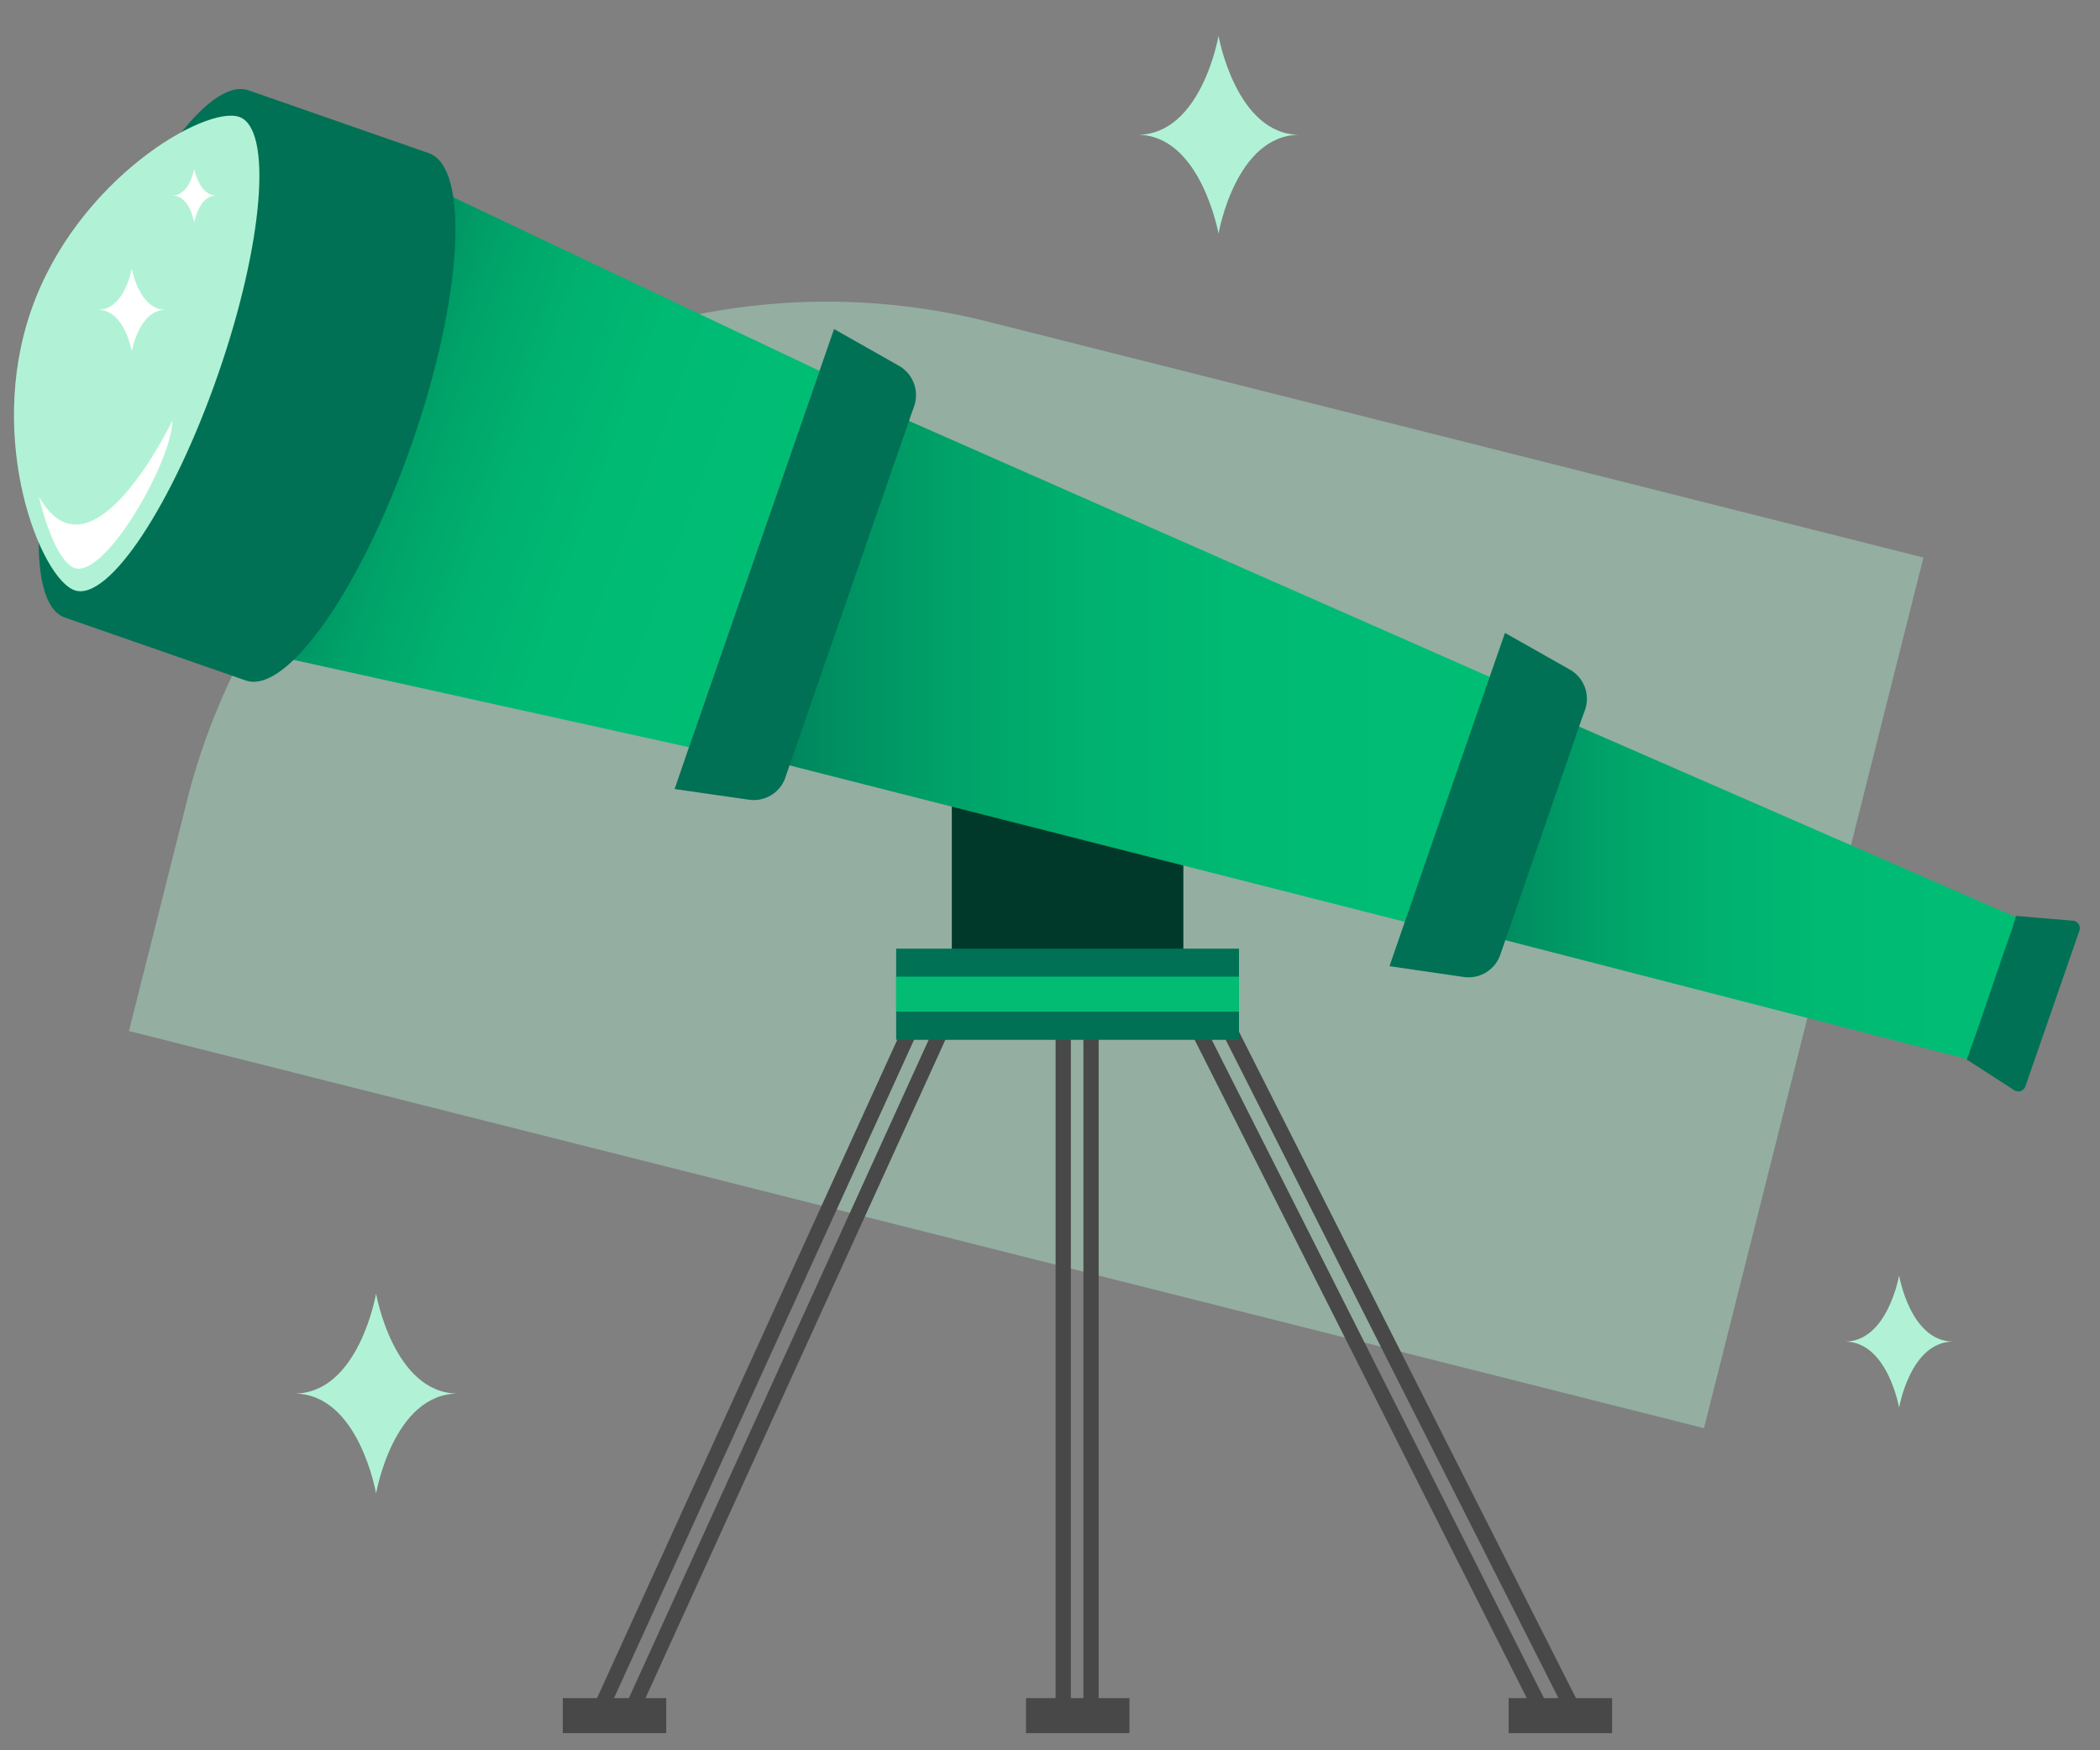
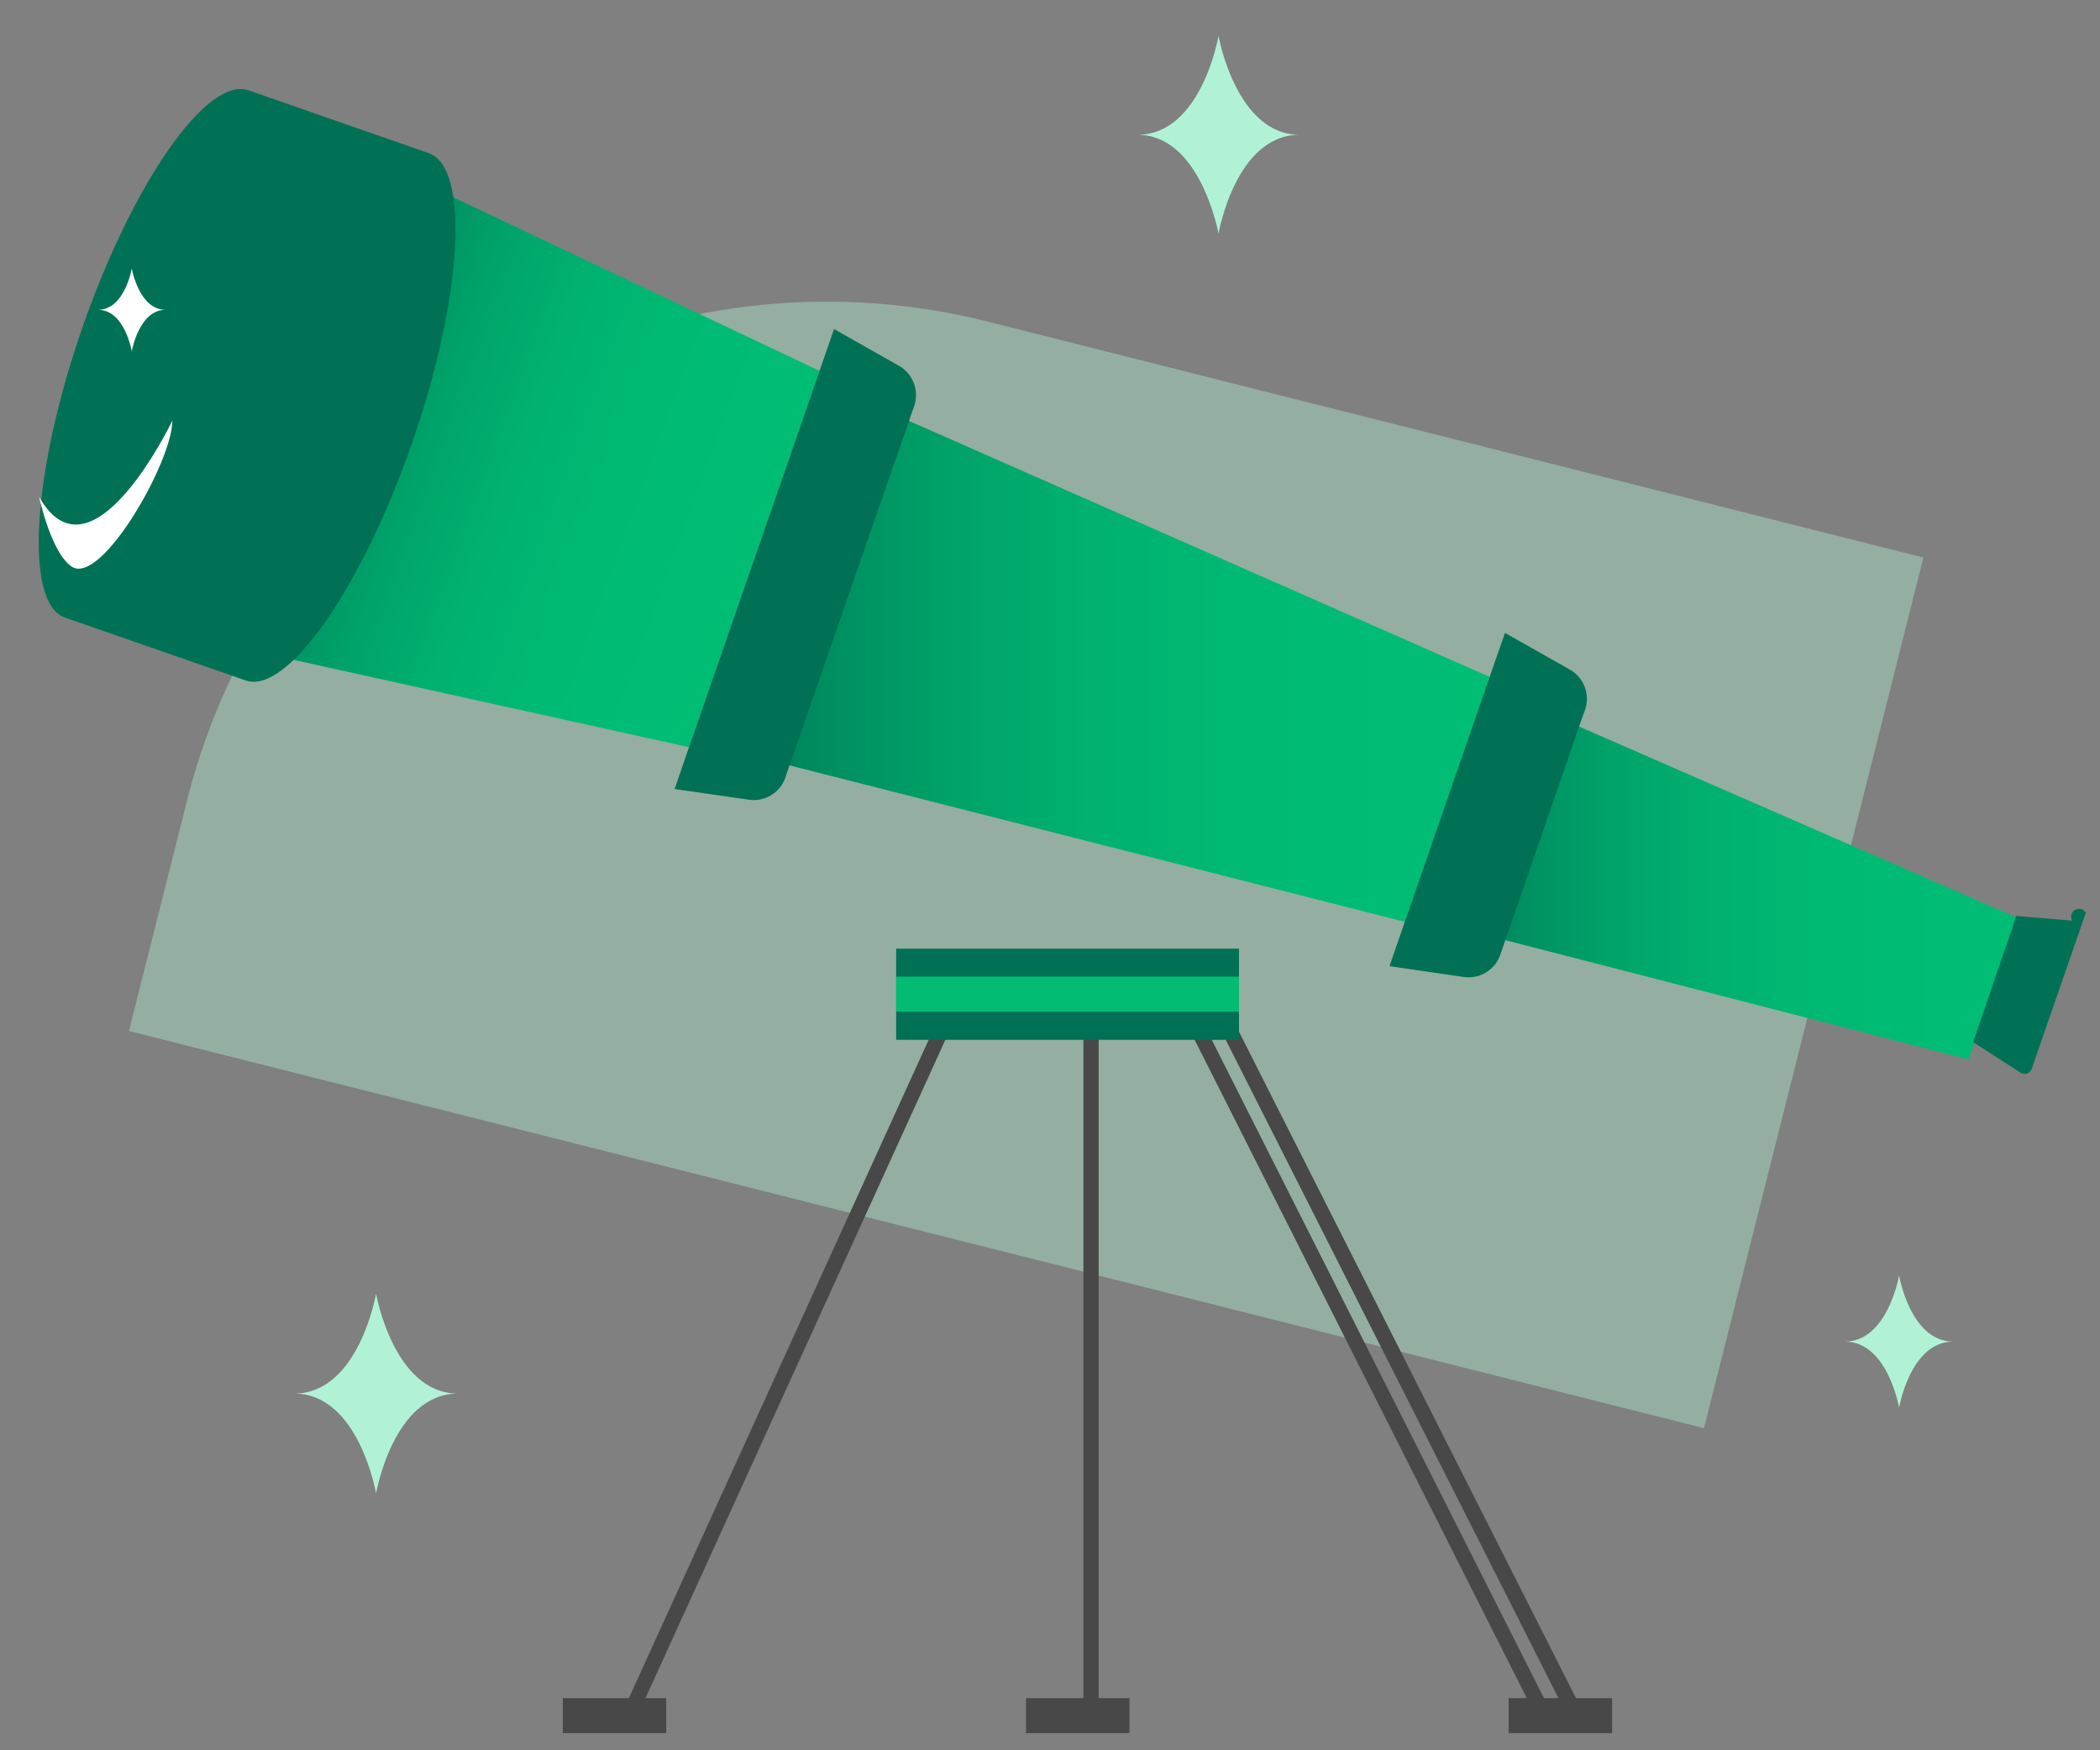
<svg xmlns="http://www.w3.org/2000/svg" xmlns:xlink="http://www.w3.org/1999/xlink" viewBox="0 0 120 100">
  <rect x="0" y="0" width="120" height="100" fill="#808080" stroke="none" />
  <defs>
    <style>.cls-1,.cls-11,.cls-12{fill:none;}.cls-2,.cls-8{fill:#b1f2d6;}.cls-2{opacity:0.4;}.cls-3{fill:#00392a;}.cls-4{fill:url(#linear-gradient);}.cls-5{fill:url(#linear-gradient-2);}.cls-6{fill:url(#linear-gradient-3);}.cls-7{fill:#007154;}.cls-9{fill:#fff;}.cls-10{fill:#484848;}.cls-11{stroke:#484848;}.cls-11,.cls-12{stroke-miterlimit:10;stroke-width:2px;}.cls-12{stroke:#02bc73;}</style>
    <linearGradient id="linear-gradient" x1="81.18" y1="50.02" x2="115.29" y2="50.02" gradientUnits="userSpaceOnUse">
      <stop offset="0" stop-color="#007154" />
      <stop offset="0" stop-color="#007254" />
      <stop offset="0.15" stop-color="#008d60" />
      <stop offset="0.31" stop-color="#00a269" />
      <stop offset="0.49" stop-color="#00b16f" />
      <stop offset="0.69" stop-color="#00ba73" />
      <stop offset="1" stop-color="#00bd74" />
    </linearGradient>
    <linearGradient id="linear-gradient-2" x1="15.44" y1="22.46" x2="43.07" y2="32.52" xlink:href="#linear-gradient" />
    <linearGradient id="linear-gradient-3" x1="40.24" y1="37.35" x2="85.14" y2="37.35" xlink:href="#linear-gradient" />
  </defs>
  <title>icon-product-vision</title>
  <g id="Layer_2" data-name="Layer 2">
    <g id="Layer_1-2" data-name="Layer 1">
      <rect class="cls-1" width="120" height="100" />
      <path class="cls-2" d="M33-1h13.6a37.7,37.7,0,0,1,37.7,37.7V91.82a0,0,0,0,1,0,0H33a0,0,0,0,1,0,0V-1A0,0,0,0,1,33-1Z" transform="translate(0.27 91.15) rotate(-75.85)" />
-       <rect class="cls-3" x="54.39" y="45.71" width="13.23" height="8.64" />
      <polygon class="cls-1" points="112.92 59.31 114.64 54.35 113.89 56.49 112.92 59.31" />
      <polygon class="cls-4" points="113.89 56.49 114.64 54.35 115.3 52.45 85.67 39.52 81.18 52.47 112.49 60.53 112.92 59.31 113.89 56.49" />
      <polygon class="cls-5" points="20.45 8.69 15.65 22.54 10.84 36.39 39.37 42.69 46.83 21.19 20.45 8.69" />
      <polygon class="cls-6" points="47.34 22.02 40.24 42.49 80.29 52.67 85.14 38.68 47.34 22.02" />
      <path class="cls-7" d="M51.37,20.9l-3.71-2.1-.83,2.39-7.46,21.5-.82,2.39,4.25.61a1.91,1.91,0,0,0,2.08-1.27l.12-.36,7.1-20.47.14-.39A1.93,1.93,0,0,0,51.37,20.9Z" />
      <path class="cls-7" d="M89.73,38.27,86,36.16l-.88,2.52-4.85,14-.87,2.52,4.25.62a1.92,1.92,0,0,0,2.08-1.27l.17-.49,4.49-13,.19-.52A1.92,1.92,0,0,0,89.73,38.27Z" />
-       <path class="cls-7" d="M118.41,52.6l-3.21-.27L115,53h0l-.56,1.6L113,58.82l-.36,1h0l-.25.72,2.7,1.74a.43.43,0,0,0,.65-.22l3.09-8.91A.43.43,0,0,0,118.41,52.6Z" />
+       <path class="cls-7" d="M118.41,52.6l-3.21-.27L115,53h0l-.56,1.6L113,58.82h0l-.25.72,2.7,1.74a.43.43,0,0,0,.65-.22l3.09-8.91A.43.43,0,0,0,118.41,52.6Z" />
      <polygon class="cls-7" points="115.3 52.45 115.3 52.45 114.64 54.35 115.3 52.45" />
      <polygon class="cls-7" points="112.92 59.31 112.49 60.53 112.49 60.53 112.92 59.31" />
      <path class="cls-7" d="M14.2,5.16c-2.36-.82-6.61,5.26-9.5,13.58s-3.31,15.73-1,16.54l10.35,3.6c2.36.81,6.61-5.27,9.5-13.58s3.31-15.73.95-16.55" />
-       <path class="cls-8" d="M13.67,6.68C11.75,6,4.38,10.25,1.78,17.73s.57,15.37,2.5,16,5.58-4.86,8.18-12.34S15.59,7.35,13.67,6.68Z" />
      <path class="cls-8" d="M105.42,76.65c2.45,0,3.1-3.78,3.1-3.78s.64,3.78,3.09,3.78c-2.45,0-3.09,3.78-3.09,3.78S107.87,76.65,105.42,76.65Z" />
      <path class="cls-8" d="M16.81,79.62c3.7,0,4.68-5.71,4.68-5.71s1,5.71,4.68,5.71c-3.7,0-4.68,5.71-4.68,5.71S20.51,79.62,16.81,79.62Z" />
      <path class="cls-8" d="M65,7.7c3.66,0,4.63-5.65,4.63-5.65s1,5.65,4.63,5.65c-3.66,0-4.63,5.65-4.63,5.65S68.61,7.7,65,7.7Z" />
      <path class="cls-9" d="M2.23,28.37s.68,3.2,1.86,4c1.69,1.13,5.76-6,5.76-8.34,0,0-4.62,9.65-7.62,4.35" />
      <path class="cls-9" d="M5.6,17.7c1.53,0,1.93-2.36,1.93-2.36s.41,2.36,1.93,2.36c-1.52,0-1.93,2.37-1.93,2.37S7.13,17.7,5.6,17.7Z" />
-       <path class="cls-9" d="M9.85,11.17c1,0,1.25-1.53,1.25-1.53s.26,1.53,1.26,1.53c-1,0-1.26,1.54-1.26,1.54S10.84,11.17,9.85,11.17Z" />
      <polygon class="cls-10" points="67.87 56.69 67.09 57.08 87.75 98.02 88.73 98.02 67.87 56.69" />
      <polygon class="cls-10" points="68.94 55.27 68.15 55.67 89.56 98.02 90.56 98.02 68.94 55.27" />
-       <rect class="cls-10" x="60.32" y="58.68" width="0.87" height="39.34" />
      <rect class="cls-10" x="61.91" y="58.23" width="0.87" height="39.79" />
      <polygon class="cls-10" points="55.09 57.06 54.3 56.7 35.48 98.02 36.43 98.02 55.09 57.06" />
-       <polygon class="cls-10" points="53.78 56.01 52.99 55.64 33.66 98.02 34.63 98.02 53.78 56.01" />
      <rect class="cls-7" x="51.21" y="54.2" width="19.59" height="5.21" />
      <line class="cls-11" x1="32.16" y1="98.02" x2="38.07" y2="98.02" />
      <line class="cls-11" x1="58.63" y1="98.02" x2="64.54" y2="98.02" />
      <line class="cls-11" x1="86.21" y1="98.02" x2="92.12" y2="98.02" />
      <line class="cls-12" x1="51.21" y1="56.8" x2="70.8" y2="56.8" />
    </g>
  </g>
</svg>